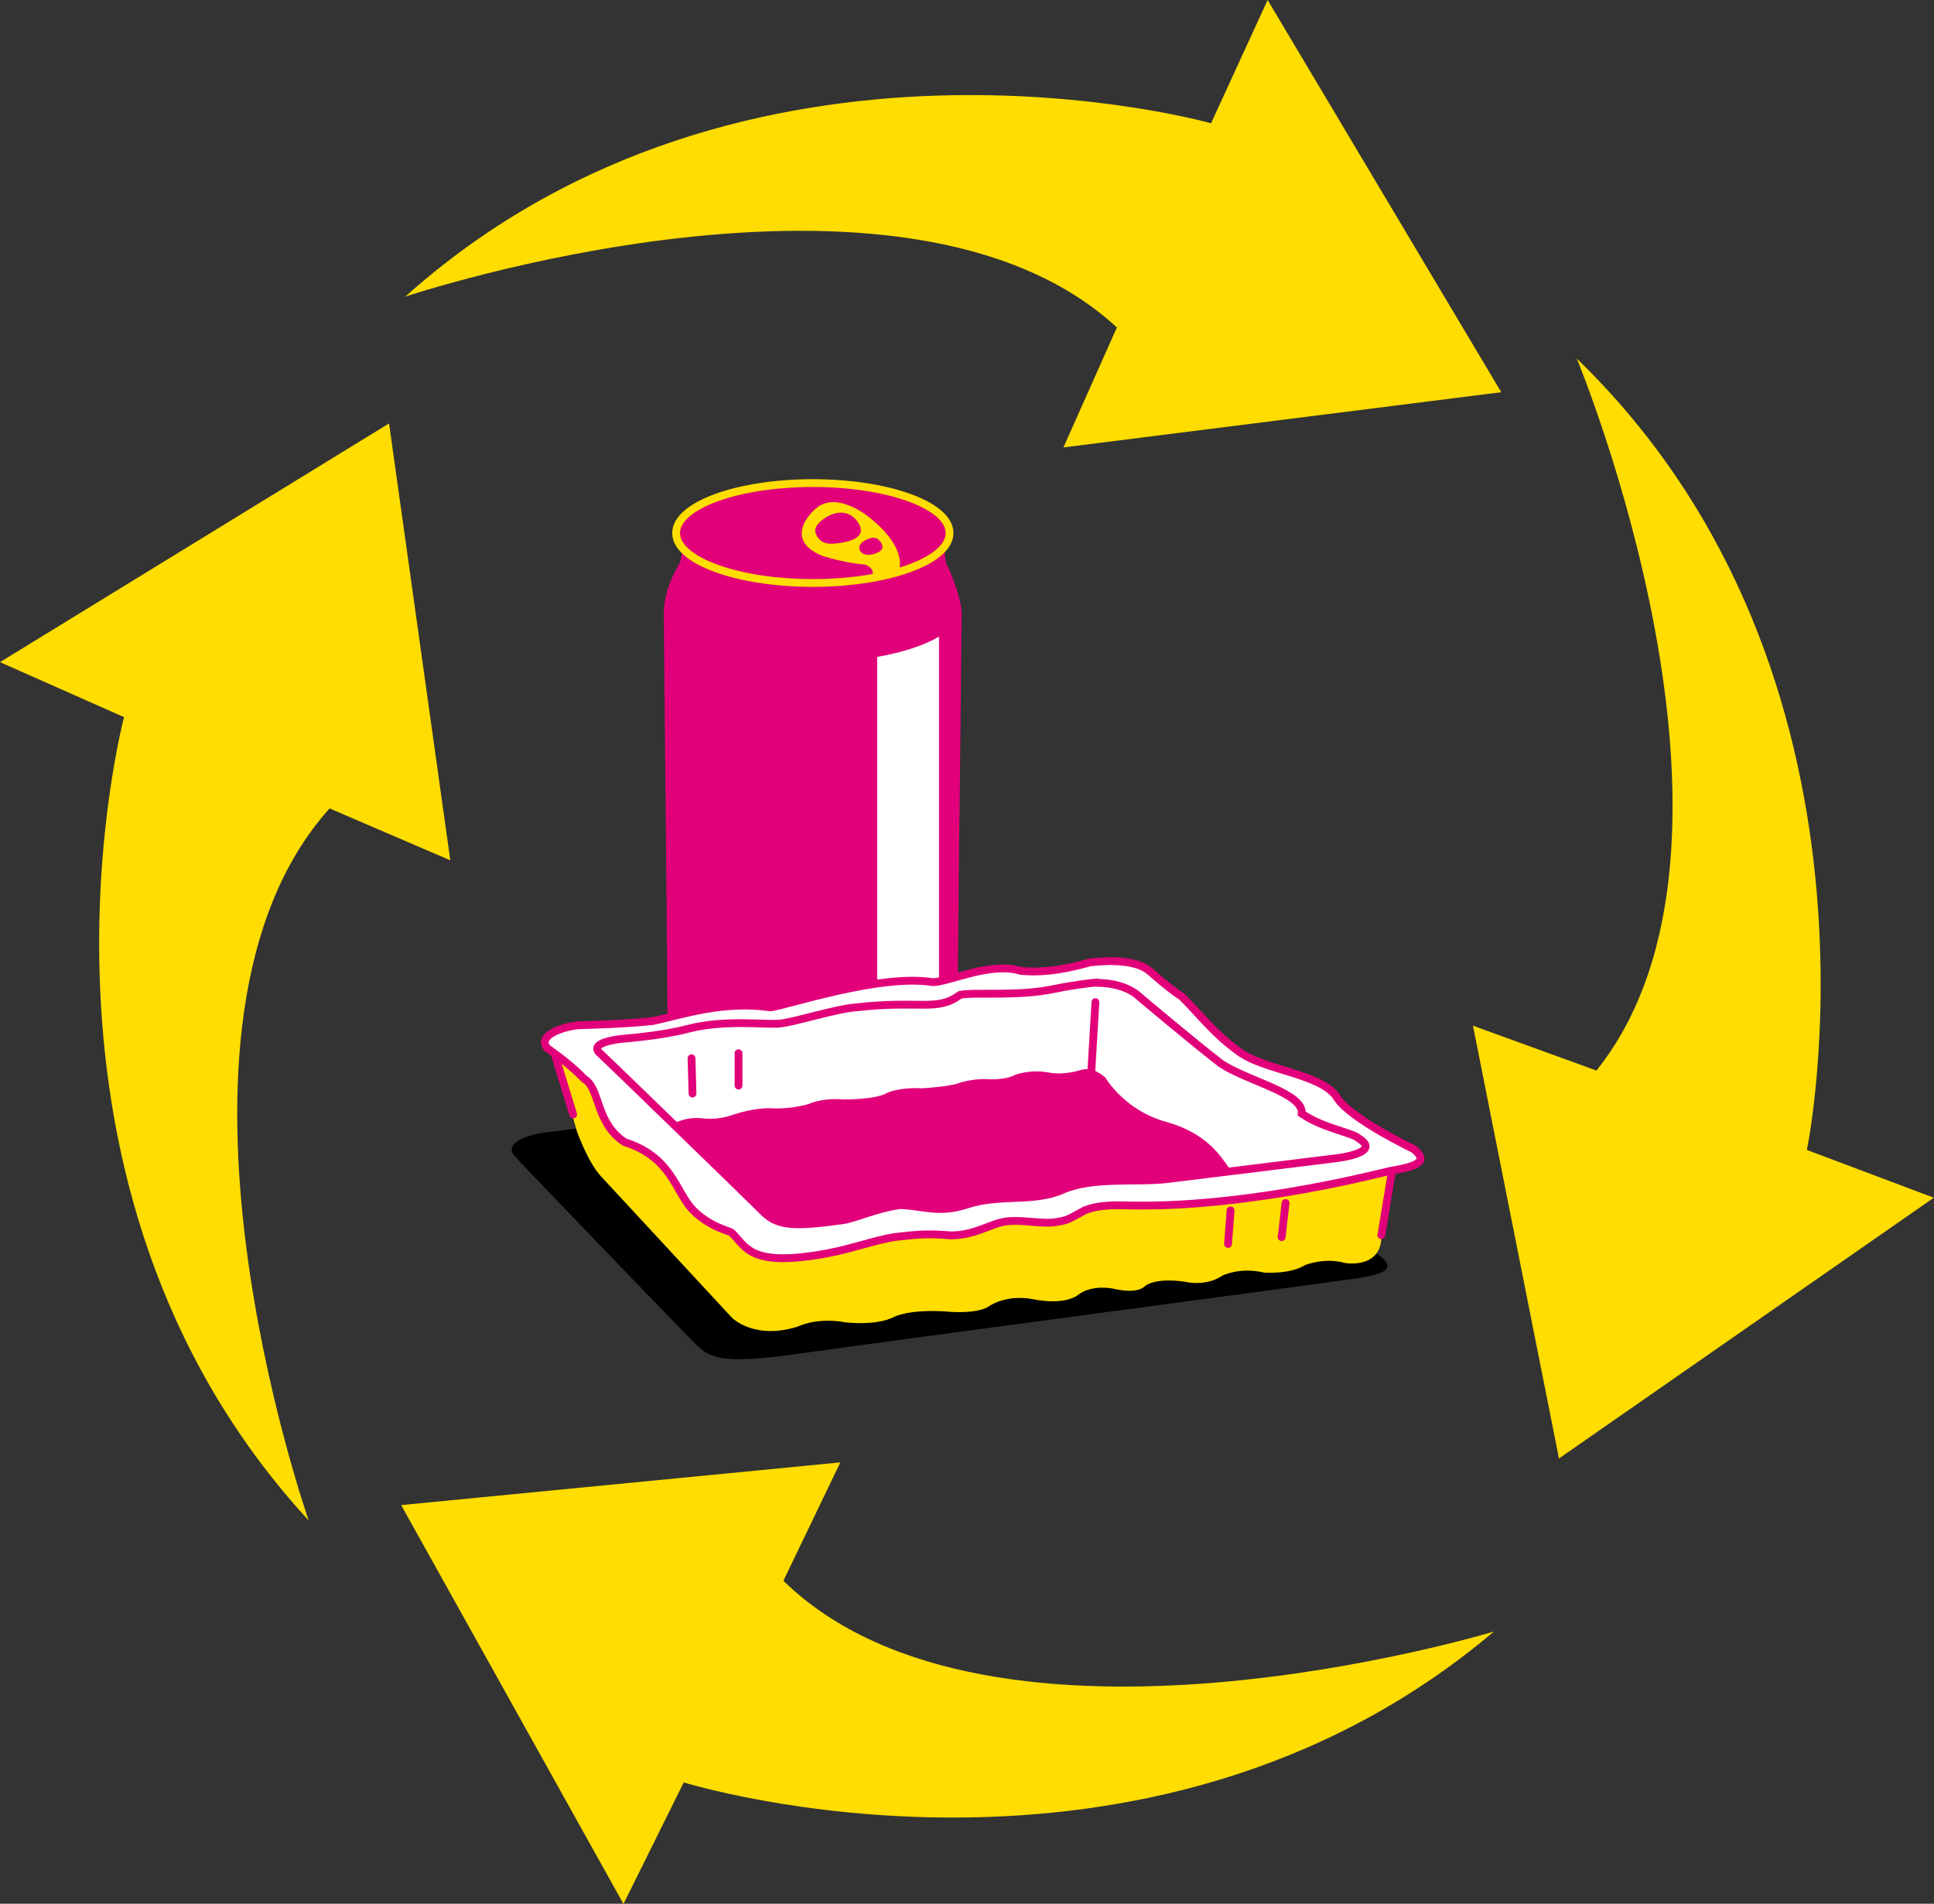
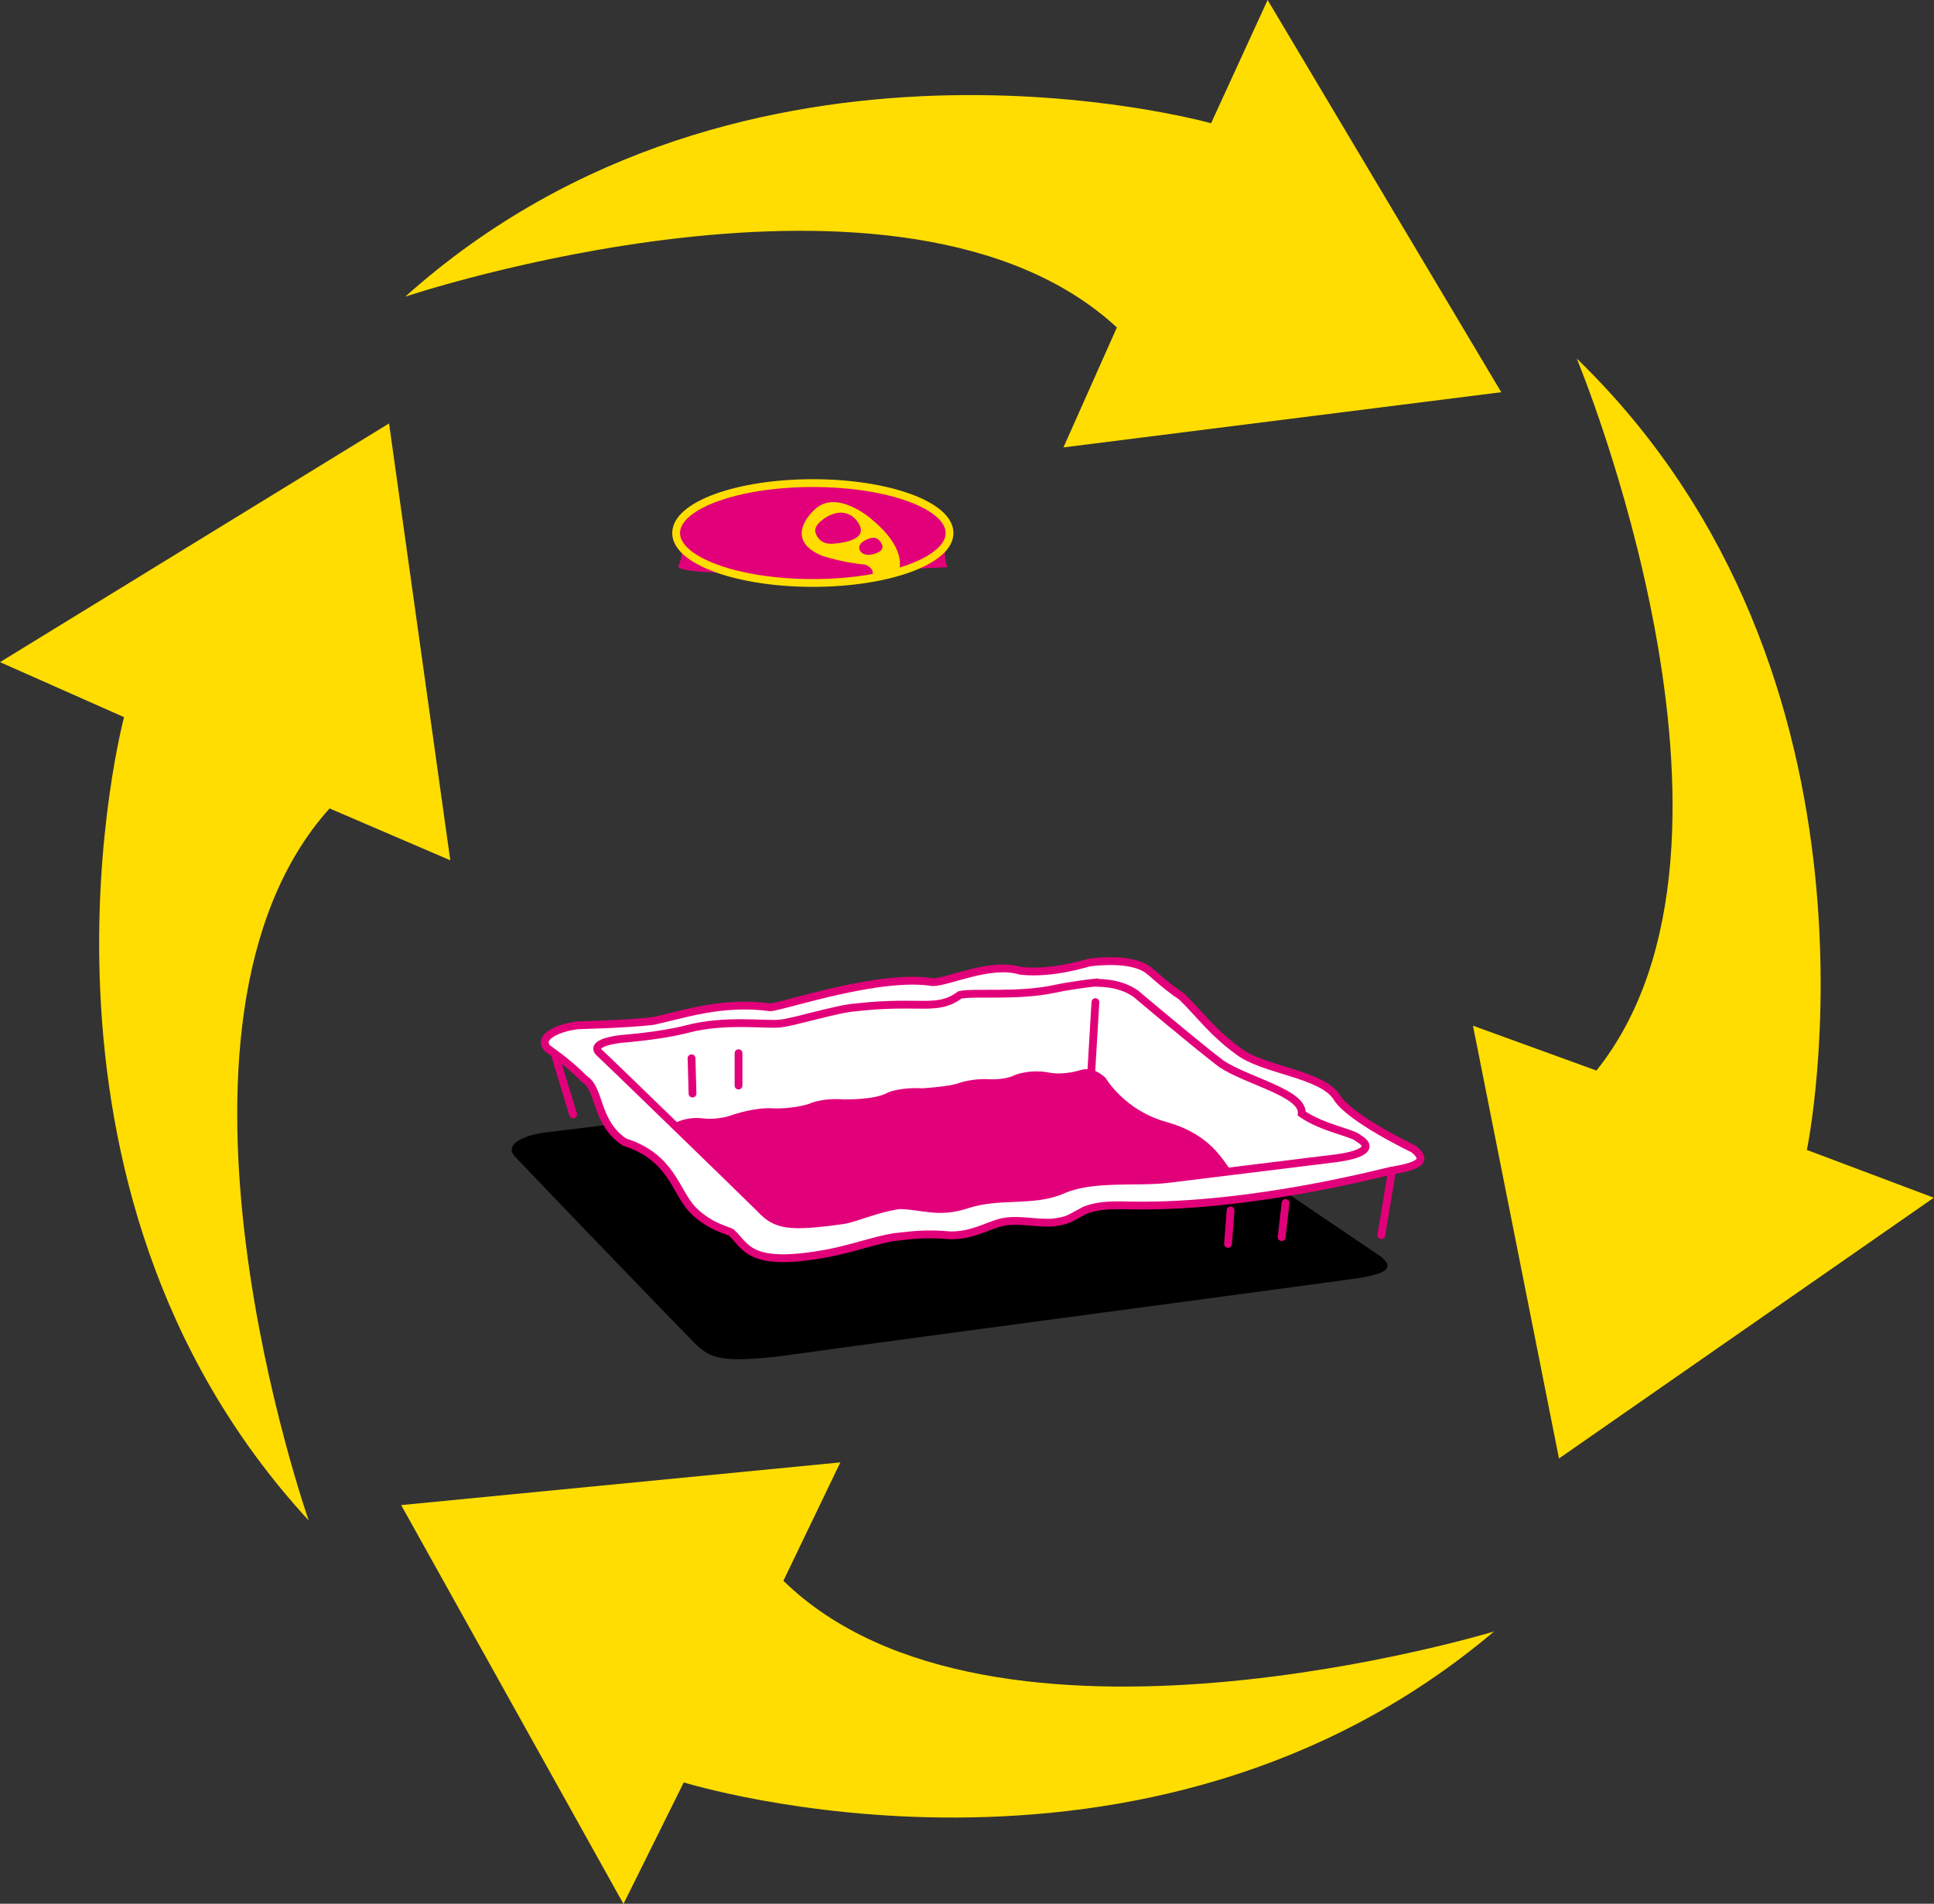
<svg xmlns="http://www.w3.org/2000/svg" version="1.1" id="Ebene_1" x="0px" y="0px" viewBox="0 0 991.7 976.1" style="enable-background:new 0 0 991.7 976.1;" xml:space="preserve">
  <rect x="0" y="0" width="991.7" height="976.1" fill="#333333" stroke="none" />
  <style type="text/css">
	.st0{fill:#FFDD00;}
	.st1{fill:#E2007A;}
	.st2{fill:none;stroke:#FFDD00;stroke-width:4;stroke-miterlimit:10;}
	.st3{fill:none;stroke:#FFDD00;stroke-width:4;stroke-linecap:round;stroke-miterlimit:10;}
	.st4{fill:#FFFFFF;}
	.st5{fill:#FFFFFF;stroke:#E2007A;stroke-width:4;stroke-miterlimit:10;}
	.st6{fill:none;stroke:#E2007A;stroke-width:4;stroke-linecap:round;stroke-linejoin:round;stroke-miterlimit:10;}
	.st7{fill:none;stroke:#E2007A;stroke-width:4;stroke-linecap:round;stroke-miterlimit:10;}
	.st8{fill:none;stroke:#E2007A;stroke-width:4;stroke-miterlimit:10;}
</style>
  <g id="K2">
    <path class="st0" d="M207.8,152.1c0,0,255.2-85.6,364.9,15.8l-27.4,61.5l224.5-28.3L650,0l-29,63.2C621,63.2,382.4-4.2,207.8,152.1   z" />
    <path class="st0" d="M808.5,183.8c0,0,103.5,248.5,10.1,365.1l-63.3-23l44.1,221.9l192.2-133.7l-65.1-24.5   C926.6,589.6,976.8,346.9,808.5,183.8z" />
    <path class="st0" d="M766.1,836.5c0,0-257.5,78.4-364.4-26l29.2-60.7l-225.2,21.9l114,204.5l30.9-62.3   C350.6,913.8,587.2,987.8,766.1,836.5z" />
    <path class="st0" d="M158.3,779.6c0,0-89.2-254,10.7-365.1l61.9,26.6l-31.4-224L0,339.5l63.6,28.2   C63.6,367.8-0.4,607.3,158.3,779.6z" />
  </g>
  <g id="Plastiktüte">
</g>
  <g id="Dose">
    <g>
-       <path class="st1" d="M493.1,314.6c0-7.7-5.7-21-5.7-21c-5.4-15.6-31.5-27.4-70.7-27.4s-64.7,16.4-68.9,23.8    c-4.2,7.4-7.4,15.4-7.4,24.7c0,9.3,1.1,117.3,1.1,117.3l1.1,124.2c0,14.6,33,27.5,73.9,27.5s74.2-12.9,74.2-27.5l1.1-123.7    C491.9,432.3,493.1,322.2,493.1,314.6z" />
      <path class="st1" d="M346.8,275.7c0,0,5.3,6.1,1.1,14.3c-4.2,8.2,137.9,0.8,137.9,0.8s-2.9-7.4,0-13.5S346.8,275.7,346.8,275.7z" />
      <ellipse class="st1" cx="416.8" cy="273.3" rx="70.1" ry="25.6" />
    </g>
    <path class="st0" d="M418.3,273.5c-2-4.6,6.4-8.9,6.4-8.9c11.2-5.7,15.9,4.3,15.9,4.3c5.1,9.4-14.2,9.9-14.2,9.9   C419.8,279,418.3,273.5,418.3,273.5 M440.9,282.2c-1.9-4.3,5.3-6.2,5.3-6.2c4.4-1.5,6.1,3.3,6.1,3.3c1.6,3.8-5.3,5-5.3,5   C442.1,285.2,440.9,282.2,440.9,282.2 M417.3,261.7c0,0-16.4,14.6,4.1,23.2c0,0,10.5,3.6,22.3,4.6c0,0,5.2,1.9,3.5,5.7   c0,0,10.8,5.2,14-3.9c0,0,3.4-10.3-13.6-24.5C447.7,266.7,428.7,249.8,417.3,261.7" />
    <ellipse class="st2" cx="416.8" cy="273.3" rx="70.1" ry="25.6" />
    <path class="st3" d="M493.7,544.9c0,15.6-34.5,28.2-77,28.2s-77-12.6-77-28.2" />
    <g>
-       <path class="st4" d="M481.5,326.4v218.8c-7.3,4.5-18.4,8.1-31.7,10.4V336.8C463.1,334.5,474.1,330.8,481.5,326.4z" />
-     </g>
+       </g>
  </g>
  <g id="Tiefzieh">
    <g>
      <g>
        <path d="M707.8,644.1c0,0-120.5-81.6-136.8-92.3c-5.8-3.8-16.4-4.8-28.7-3.4c-14.3,1.6-254.5,31.3-263.1,32.3     c-9,1.1-20.5,5.5-15.7,11.6c2,2.6,90.1,93.9,92.9,96.6c7.8,7.3,12.5,11,53.7,5.1c37.8-5.4,277.3-37.2,286.6-38.7     C710.9,653,715.4,650.1,707.8,644.1z" />
-         <path class="st0" d="M713.7,601c0,0-4.8,25.7-5.4,34.4c-1.2,15.2-18.5,12.2-18.5,12.2c-10.9-3.1-20.7,1.1-20.7,1.1     c-7.8,4.8-20.8,3.8-20.8,3.8c-12.8-3-21.6,1.6-21.6,1.6c-8.6,5.8-19,3.1-19,3.1c-16.8-2.4-21,2.6-21,2.6     c-4.7,4-16.5,0.8-16.5,0.8c-11.9-1.8-17.3,3.3-17.3,3.3c-7.8,5.7-22.8,2.3-22.8,2.3c-14.8-2.9-23.5,3.9-23.5,3.9     c-7,4-22,2.3-22,2.3c-18.7-1.1-25.9,2.7-25.9,2.7c-9.3,4.9-25.1,2.9-25.1,2.9c-15-2.7-24.3,2.1-24.3,2.1     c-22.7,7.3-34.1-4.6-34.1-4.6l-66.8-72.1c-7-7.4-12.6-23.4-12.6-23.4l-10.4-37.3" />
        <path class="st5" d="M724.8,589.1c0,0-32.5-15.5-39.2-26.3c-7.7-12.5-38.3-13.9-51.1-24.2c-12.8-9.4-18.4-17.6-28.4-27.5     c-9.8-6.6-14.9-12.2-18.1-14.3c-5.8-3.8-16.4-4.8-28.7-3.4c-2,0.2-18.7,6.1-35.8,4.4c-15.5-4.8-36.7,5.6-45.1,5.8     c-26.8-4.4-74.4,11.7-83.2,12.9c-25.1-3.5-45.6,3.9-60.4,7c-14.8,1.7-37.4,2.1-38.6,2.2c-9,1.1-20.5,5.5-15.7,11.6     c0.5,0.6,10.5,7,19.1,15.9c8.4,5,5.5,22.4,20.7,32.4c24,7.6,26,25.1,34.7,34.5c8.7,9,19.2,11.1,20,11.8c7.8,7.3,9,18.3,49.8,10.6     c11.7-2.2,23.5-6.5,33.6-8.2c10.2-1,15-2.1,29.1-0.9c12.3,0.1,20.6-6.1,28.2-7.1c7.6-1.1,16.3,1.1,24.4,0.5c8-1.1,8-1.9,16.1-6.2     c8.1-3.2,16.5-2.6,24.8-2.5c61.8,0.9,129.1-17.3,132.6-17.9C727.8,597.9,732.3,595,724.8,589.1z" />
        <g>
          <line class="st6" x1="378.7" y1="540" x2="378.7" y2="556.6" />
          <line class="st6" x1="354.6" y1="542.6" x2="355.1" y2="560.7" />
          <line class="st6" x1="659.2" y1="616.8" x2="657.2" y2="634.3" />
          <line class="st6" x1="631" y1="620.6" x2="629.7" y2="637.8" />
          <line class="st7" x1="561.7" y1="513.8" x2="559.6" y2="549.2" />
          <line class="st7" x1="284.9" y1="542" x2="293.9" y2="571.4" />
          <line class="st7" x1="713.7" y1="600.8" x2="708.3" y2="633.3" />
          <path class="st8" d="M582.4,509.5c0,0,30.3,25.6,43.8,35.9c13.5,9,42.3,15,41.3,25.6c11.3,7.7,25.9,9.6,29.2,12.7      c12.7,7.7-12.6,10.3-12.6,10.3s-38.2,4.7-85.2,10.5c-15.7,1.9-38.7-1.2-53.9,5.5c-15.1,6.7-32.4,2-49.2,7.6      c-14.6,4.8-22.4,0.6-34.4,0.3c-11.9,1.6-22.8,6.8-29.1,7.7c-27.8,3.9-34.4,2.7-42.3-5.7c-2.7-2.8-78.9-76.8-82.4-79.9      c-3.6-3.1-0.3-5.9,10.8-7.3c1.6-0.2,20.3-1.5,34-5.1c19.4-5.1,40-2,47.6-2.8s29-7.6,38.9-8.3c33.6-3.8,41.2,2.4,53.4-6.4      c7.6-1.6,29.6,1,48.6-3.1c9-1.9,18.7-3,20.7-3.2C561.7,504.2,573.2,503,582.4,509.5z" />
        </g>
      </g>
    </g>
    <path class="st1" d="M623.5,590.1c-4.8-5.3-12.6-11.2-24.9-14.7c-11.1-3-19.1-8.7-24.2-13.7c-5.2-5-7.6-9.2-7.6-9.2   c-2.9-2.4-6.9-5.4-12.6-3.9c0,0-8.4,2.9-16.5,1.3c-9.4-1.8-17.1,1.2-17.1,1.2c-5.7,3-14.4,2.2-14.4,2.2c-7.7-0.3-14.2,1.9-14.2,1.9   c-4.4,1.9-19.1,2.8-19.1,2.8c-12.2-0.6-17.9,2.3-17.9,2.3c-6.3,3.7-22.3,3.4-22.3,3.4c-11.6-0.9-17.9,2.3-17.9,2.3   c-8.9,2.7-17.9,2.3-17.9,2.3c-9.3-0.8-20.9,3.2-20.9,3.2c-8.3,3.1-15.7,1.9-15.7,1.9c-8.1-0.9-13.6,2-15.1,2.9   c21,20.4,43.2,42.1,44.6,43.6c7.9,8.4,14.4,9.6,42.2,5.6c6.3-0.9,17.2-6.3,29.1-7.8c12,0.3,19.9,4.5,34.4-0.4   c16.8-5.7,34.1-1,49.3-7.8c15.1-6.8,38.2-3.7,53.9-5.7c11.4-1.5,22.3-2.8,32.1-4.1C628.7,596.6,625.9,592.7,623.5,590.1z" />
  </g>
  <g id="Plastiktüte_00000165205256658274388440000007756286430552554375_">
</g>
</svg>